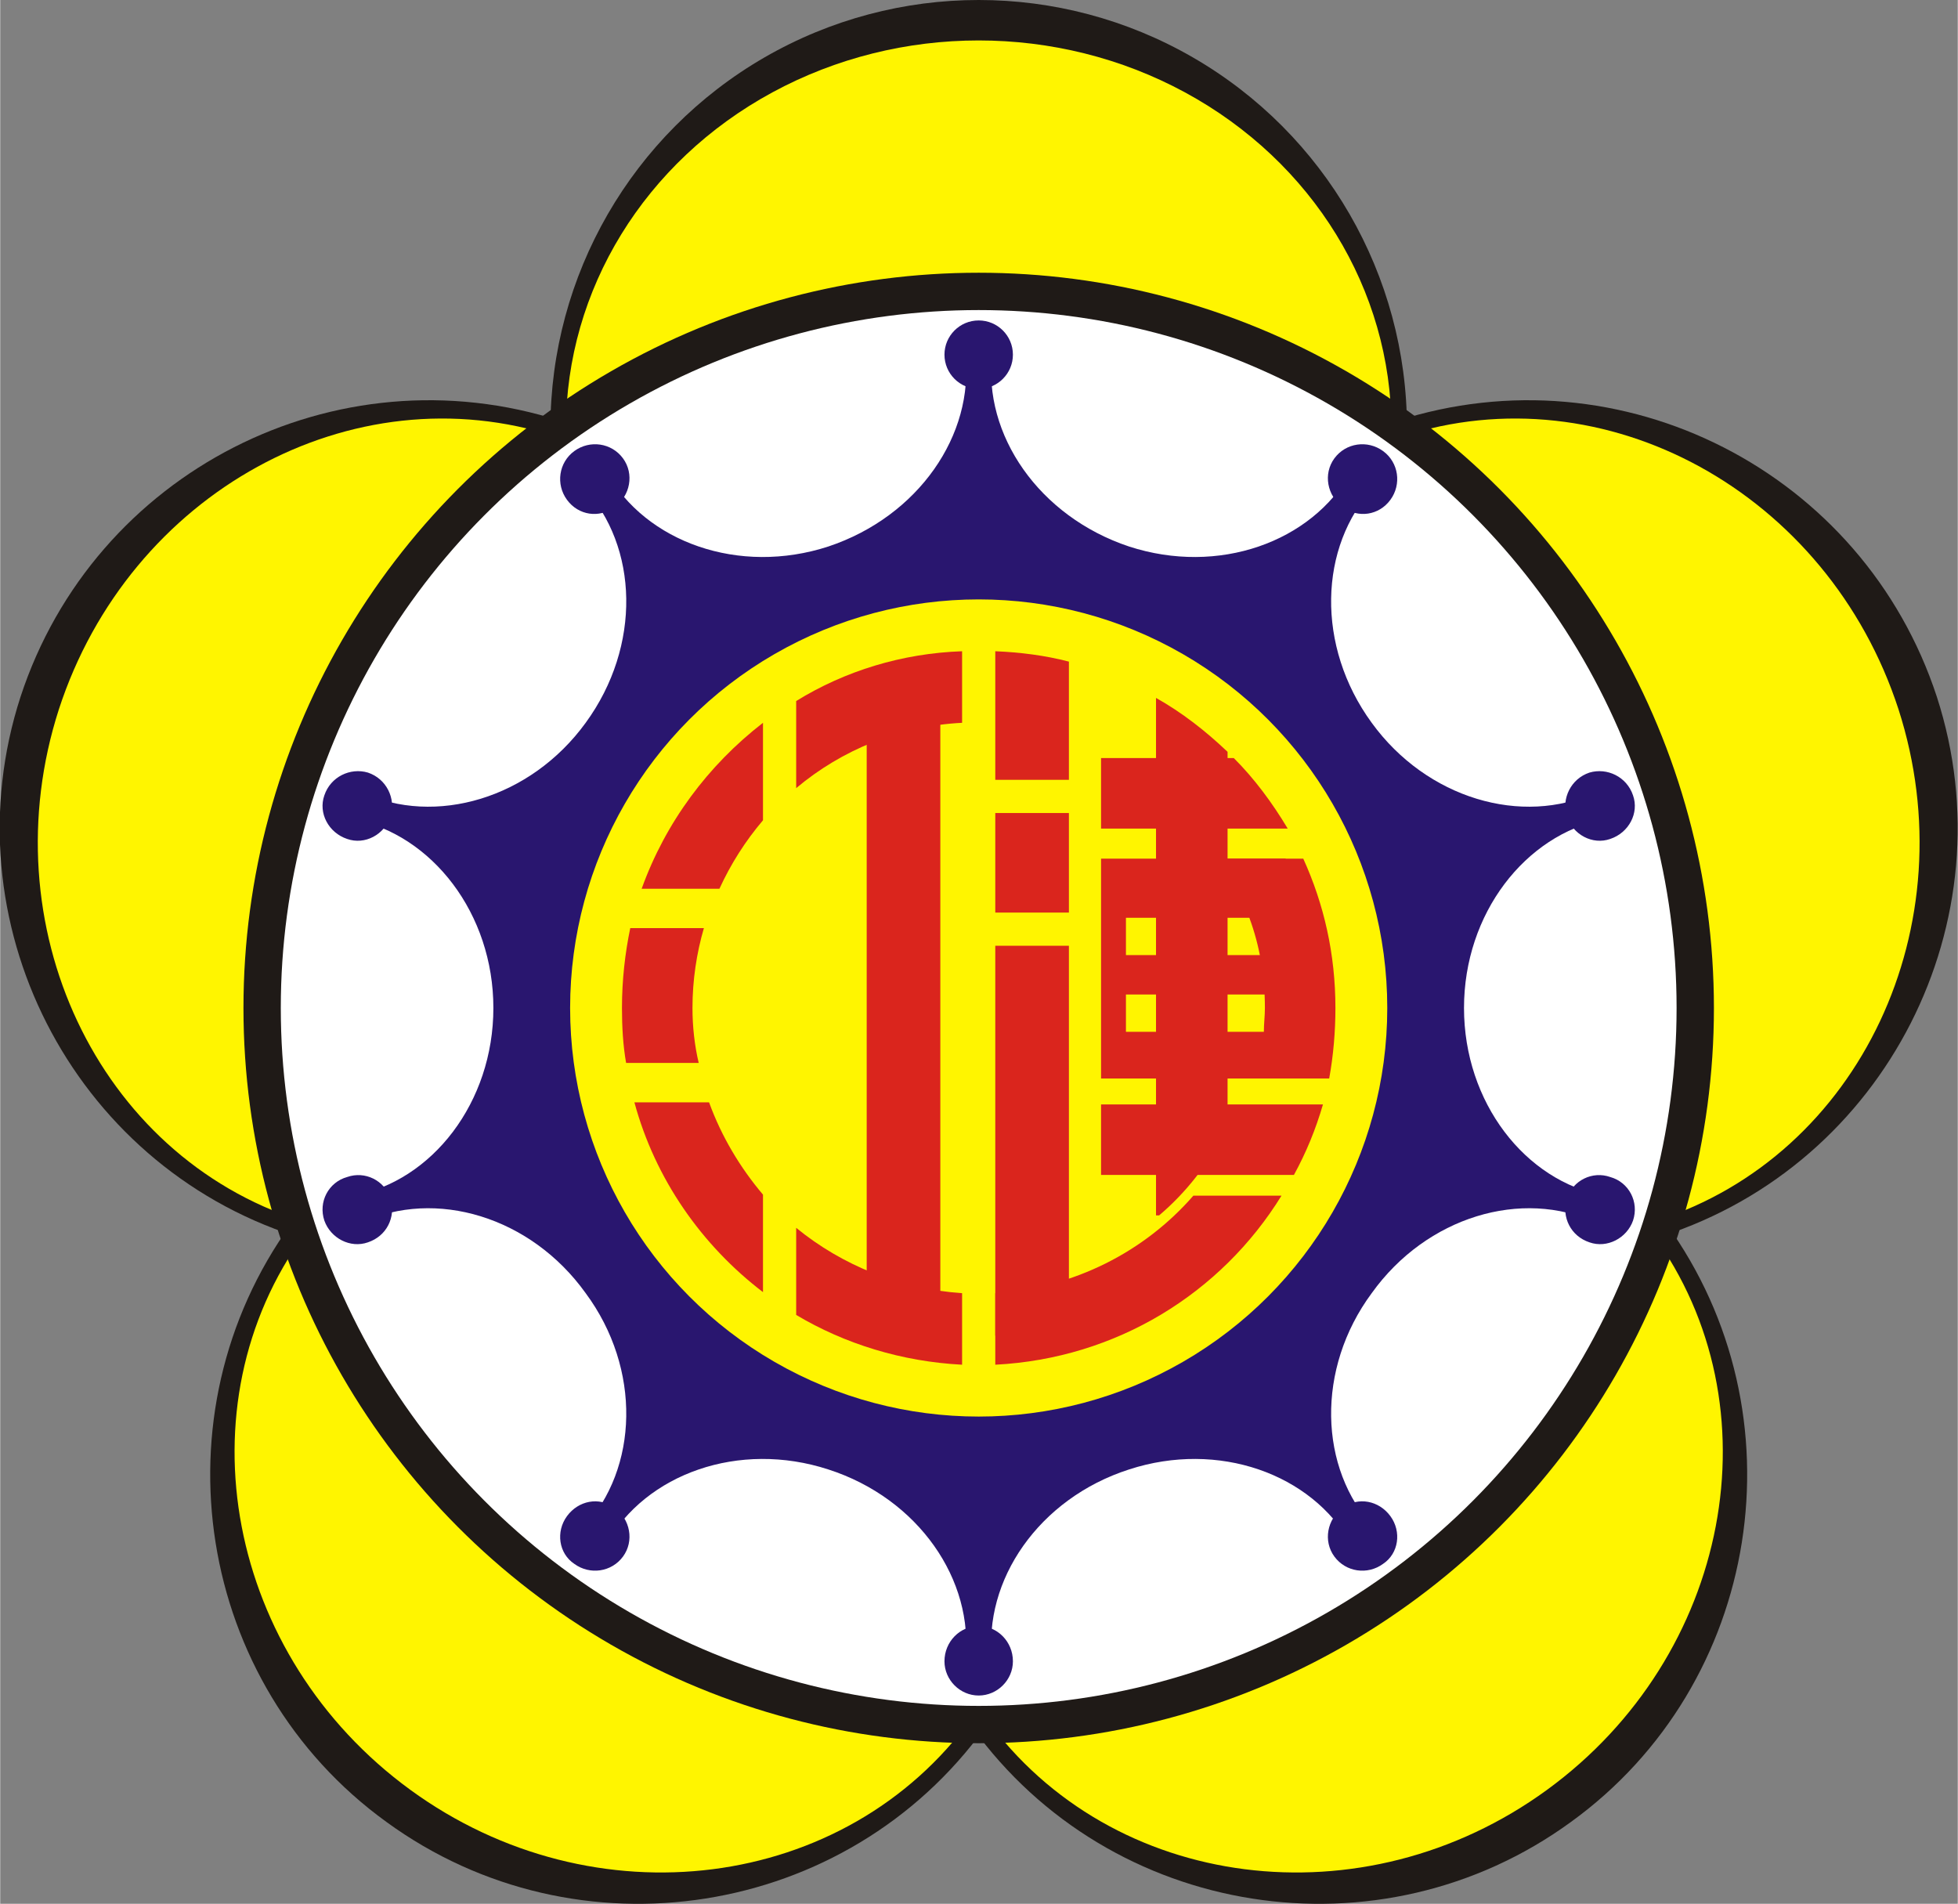
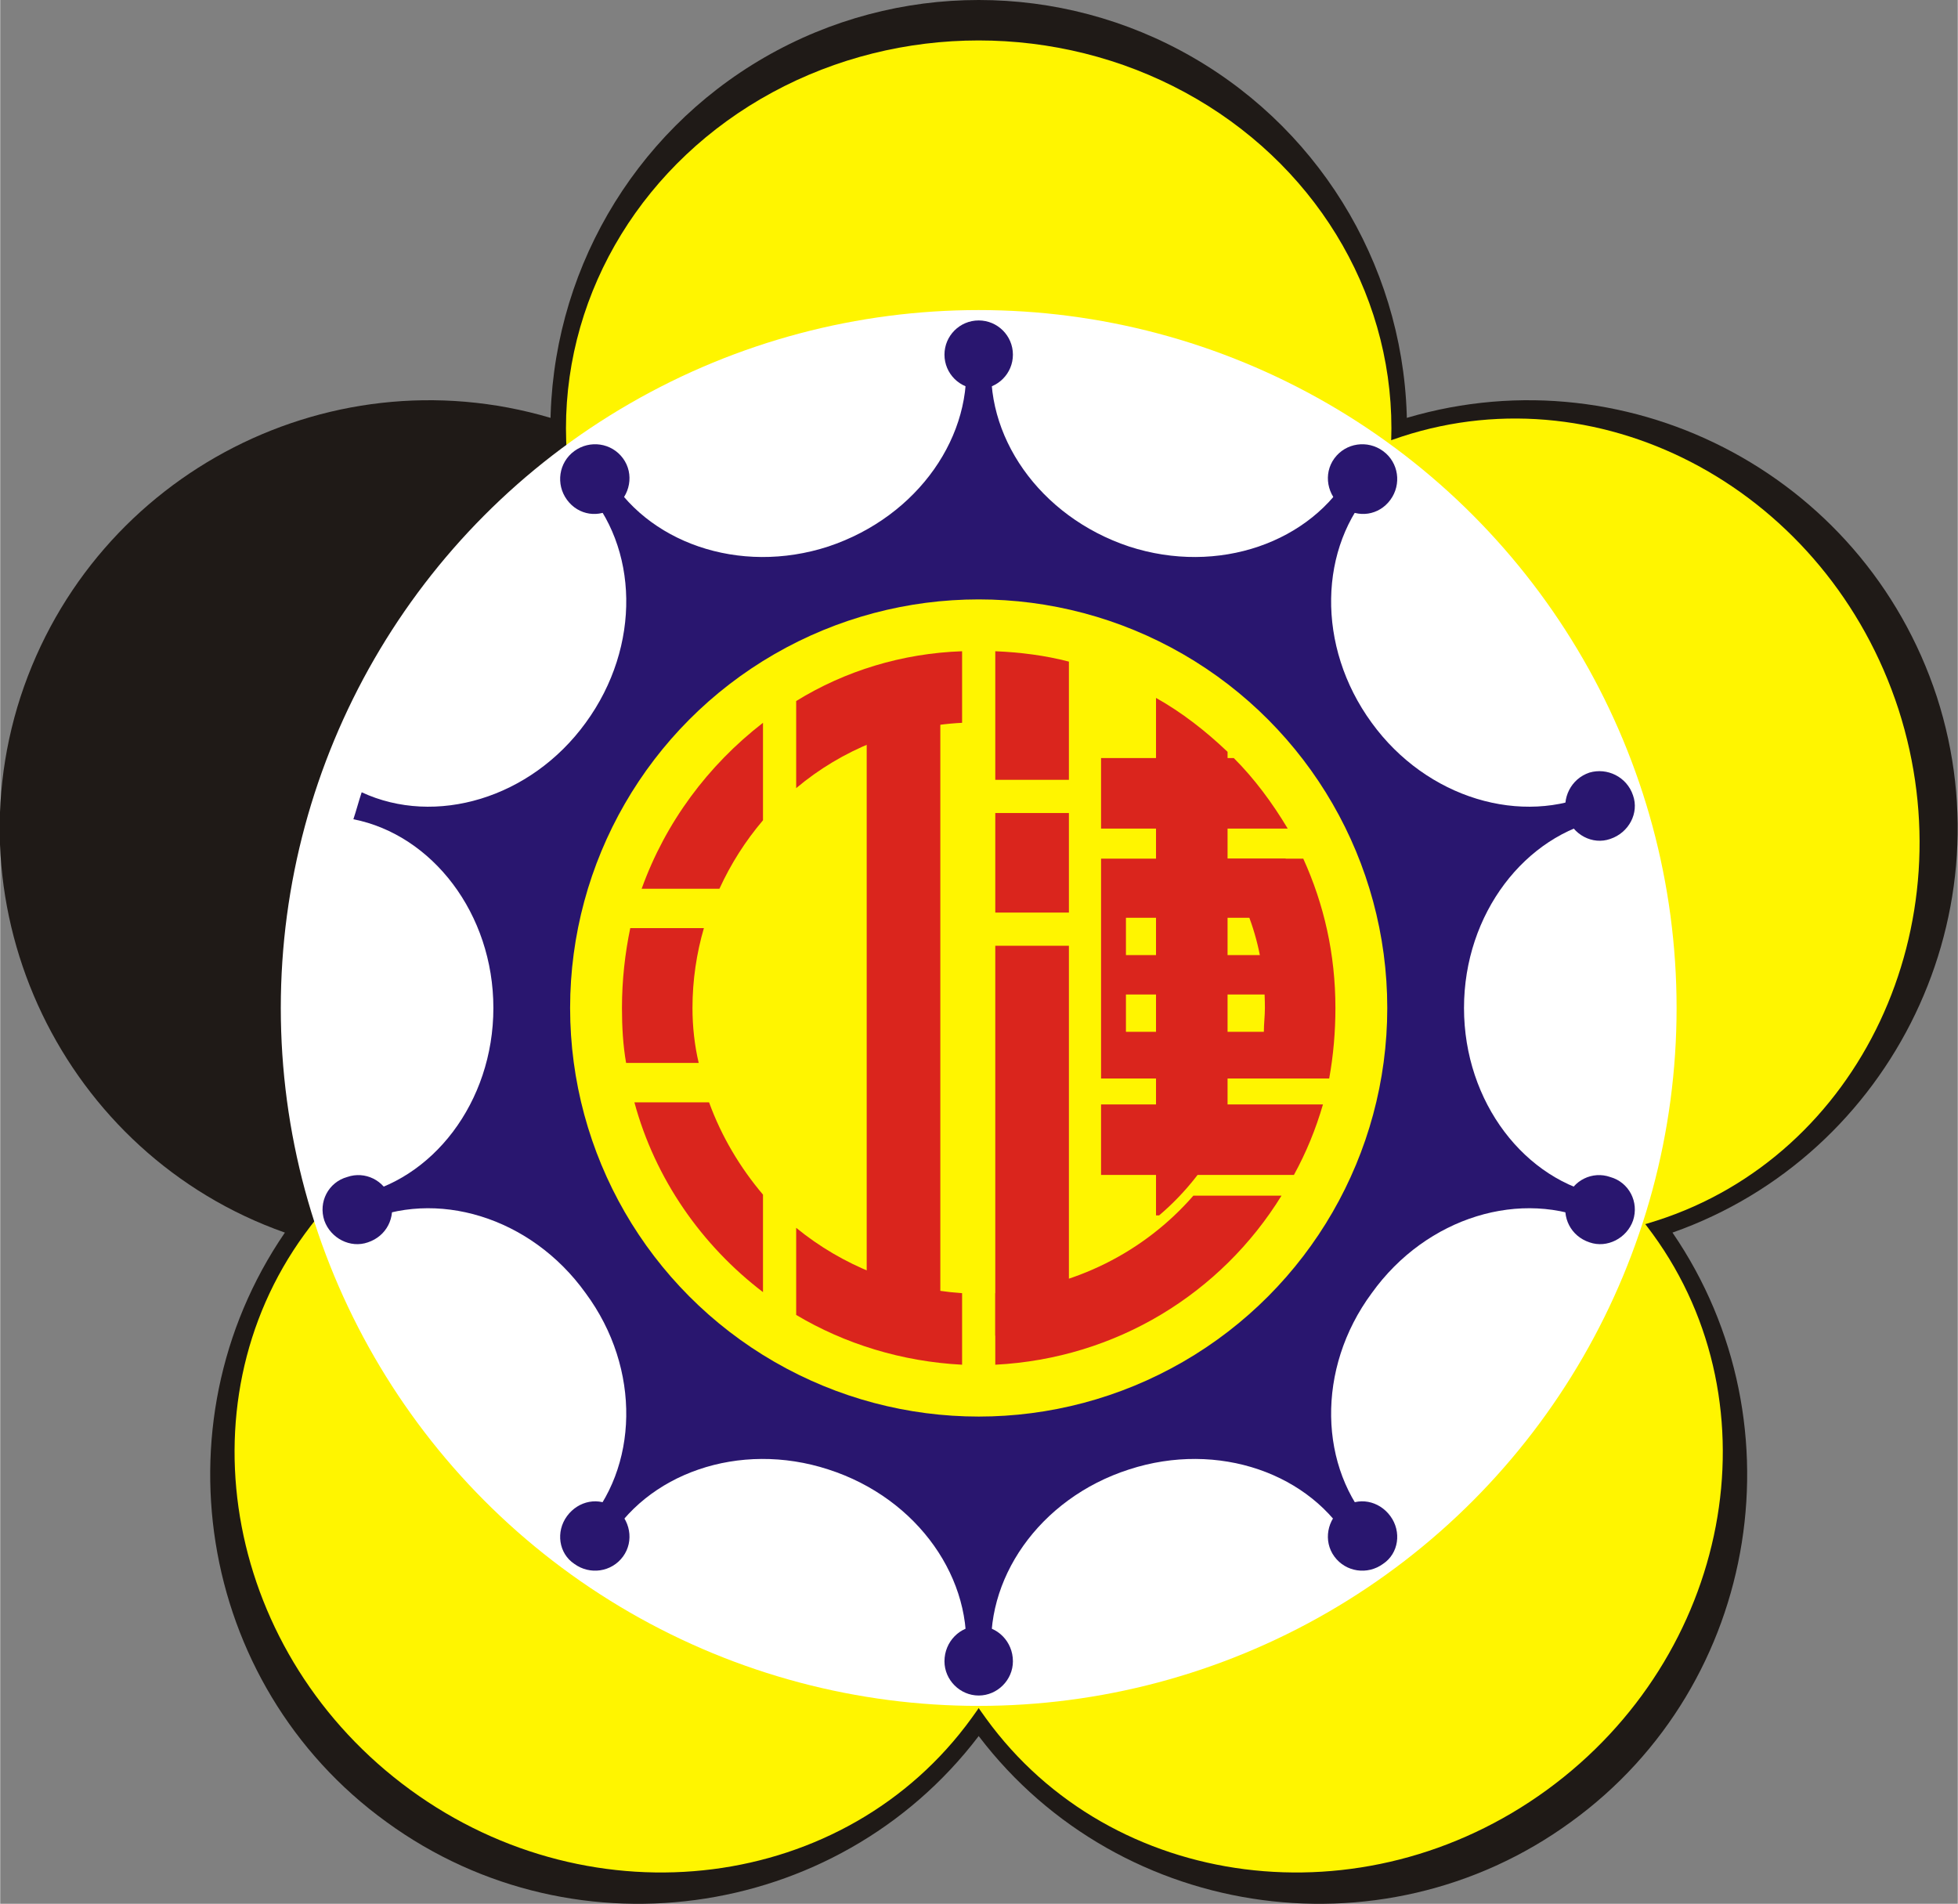
<svg xmlns="http://www.w3.org/2000/svg" xmlns:ns1="http://www.inkscape.org/namespaces/inkscape" xmlns:ns2="http://sodipodi.sourceforge.net/DTD/sodipodi-0.dtd" xml:space="preserve" x="-212.598" y="141.732" width="169.912" height="165.206" viewBox="-2362 0 1887.747 1835.852" id="svg2" version="1.1" ns1:version="0.48.4 r9939" ns2:docname="連江.svg">
  <rect x="-2362" y="0" width="1887.747" height="1835.852" fill="#808080" stroke="none" />
  <ns2:namedview pagecolor="#ffffff" bordercolor="#666666" borderopacity="1" objecttolerance="10" gridtolerance="10" guidetolerance="10" ns1:pageopacity="0" ns1:pageshadow="2" ns1:window-width="1920" ns1:window-height="1028" id="namedview49" showgrid="false" ns1:zoom="1" ns1:cx="84.955979" ns1:cy="47.140803" ns1:window-x="-8" ns1:window-y="-8" ns1:window-maximized="1" ns1:current-layer="svg2" fit-margin-top="0" fit-margin-left="0" fit-margin-right="0" fit-margin-bottom="0" />
  <defs id="defs4">
    <style type="text/css" id="style6">
   
    .fil1 {fill:#1F1A17}
    .fil3 {fill:#29166F}
    .fil4 {fill:#DA251D}
    .fil2 {fill:#FFF500}
    .fil0 {fill:#FFFFFF}
   
  </style>
  </defs>
  <ellipse style="fill:#1f1a17" ns2:ry="413" ns2:rx="413" ns2:cy="676" ns2:cx="0" d="m 413,676 c 0,228.094 -184.906,413 -413,413 -228.094,0 -413,-184.906 -413,-413 0,-228.094 184.906,-413 413,-413 228.094,0 413,184.906 413,413 z" ry="413" rx="413" cy="676" cx="0" class="fil1" id="91623784" transform="translate(-1418.425,-263)" />
  <path style="fill:#1f1a17" ns1:connector-curvature="0" d="m -2342.425,672 c 71,-217 304,-336 521,-266 216,70 335,304 265,521 -71,216 -305,336 -521,265 -216,-70 -335,-304 -265,-520 z" class="fil1" id="91623872" />
  <path style="fill:#1f1a17" ns1:connector-curvature="0" d="m -1989.425,1757 c -184,-133 -225,-393 -92,-577 134,-184 393,-224 577,-91 185,134 226,393 92,577 -133,184 -393,225 -577,91 z" class="fil1" id="91623960" />
  <path style="fill:#1f1a17" ns1:connector-curvature="0" d="m -847.425,1757 c -184,134 -444,93 -577,-91 -134,-184 -93,-443 92,-577 184,-133 443,-93 577,91 133,184 92,444 -92,577 z" class="fil1" id="91624048" />
  <path style="fill:#1f1a17" ns1:connector-curvature="0" d="m -494.425,672 c 70,216 -49,450 -265,520 -216,71 -450,-49 -521,-265 -70,-217 49,-451 265,-521 217,-70 450,49 521,266 z" class="fil1" id="91624136" />
  <ellipse style="fill:#fff500" ns2:ry="374" ns2:rx="398" ns2:cy="676" ns2:cx="0" d="m 398,676 c 0,206.554 -178.191,374 -398,374 -219.809,0 -398,-167.446 -398,-374 0,-206.554 178.191,-374 398,-374 219.809,0 398,167.446 398,374 z" ry="374" rx="398" cy="676" cx="0" class="fil2" id="91624224" transform="translate(-1418.425,-263)" />
-   <path style="fill:#fff500" ns1:connector-curvature="0" d="m -2305.425,684 c 68,-209 283,-327 479,-263 196,64 300,285 233,494 -68,208 -283,326 -479,262 -196,-63 -300,-285 -233,-493 z" class="fil2" id="91624312" />
+   <path style="fill:#fff500" ns1:connector-curvature="0" d="m -2305.425,684 z" class="fil2" id="91624312" />
  <path style="fill:#fff500" ns1:connector-curvature="0" d="m -1966.425,1726 c -177,-129 -223,-370 -102,-536 121,-167 364,-198 542,-69 177,129 223,370 101,536 -121,167 -364,198 -541,69 z" class="fil2" id="91624400" />
  <path style="fill:#fff500" ns1:connector-curvature="0" d="m -870.425,1726 c -177,129 -420,98 -541,-69 -122,-166 -76,-407 101,-536 178,-129 421,-98 542,69 121,166 75,407 -102,536 z" class="fil2" id="91624488" />
  <path style="fill:#fff500" ns1:connector-curvature="0" d="m -531.425,684 c 67,208 -37,430 -233,493 -196,64 -411,-54 -479,-262 -67,-209 37,-430 233,-494 196,-64 411,54 479,263 z" class="fil2" id="91624576" />
-   <ellipse style="fill:#1f1a17" ns2:ry="709" ns2:rx="709" ns2:cy="1235" ns2:cx="0" d="m 709,1235 c 0,391.57 -317.43,709 -709,709 -391.57,0 -709,-317.43 -709,-709 0,-391.57 317.43,-709 709,-709 391.57,0 709,317.43 709,709 z" ry="709" rx="709" cy="1235" cx="0" class="fil1" id="91624664" transform="translate(-1418.425,-263)" />
  <ellipse style="fill:#ffffff" ns2:ry="673" ns2:rx="673" ns2:cy="1235" ns2:cx="0" d="m 673,1235 c 0,371.688 -301.312,673 -673,673 -371.688,0 -673,-301.312 -673,-673 0,-371.688 301.312,-673 673,-673 371.688,0 673,301.312 673,673 z" ry="673" rx="673" cy="1235" cx="0" class="fil0" id="91624752" transform="translate(-1418.425,-263)" />
  <path style="fill:#29166f" ns1:connector-curvature="0" d="m -1418.425,342 c 5,0 9,0 13,0 -9,77 45,156 132,185 86,28 176,-4 214,-72 7,5 15,10 22,15 -53,57 -56,153 -2,227 53,73 145,100 216,67 3,9 5,17 8,26 -76,15 -135,91 -135,182 0,91 59,167 135,181 -3,9 -5,18 -8,26 -71,-33 -163,-6 -216,68 -54,73 -51,169 2,226 -7,5 -15,11 -22,16 -38,-68 -128,-100 -214,-72 -87,28 -141,107 -132,184 -4,1 -8,1 -13,1 -5,0 -9,0 -13,-1 9,-77 -45,-156 -132,-184 -86,-28 -176,4 -214,72 -7,-5 -15,-11 -22,-16 53,-57 56,-153 2,-226 -53,-74 -145,-101 -216,-68 -3,-8 -5,-17 -8,-26 76,-14 135,-90 135,-181 0,-91 -59,-167 -135,-182 3,-9 5,-17 8,-26 71,33 163,6 216,-67 54,-74 51,-170 -2,-227 7,-5 15,-10 22,-15 38,68 128,100 214,72 87,-29 141,-108 132,-185 4,0 8,0 13,0 z" class="fil3" id="91624840" />
  <ellipse style="fill:#fff500" ns2:ry="394" ns2:rx="394" ns2:cy="1235" ns2:cx="0" d="m 394,1235 c 0,217.6 -176.4,394 -394,394 -217.6,0 -394,-176.4 -394,-394 0,-217.6 176.4,-394 394,-394 217.6,0 394,176.4 394,394 z" ry="394" rx="394" cy="1235" cx="0" class="fil2" id="91624928" transform="translate(-1418.425,-263)" />
  <ellipse style="fill:#29166f" ns2:ry="33" ns2:rx="33" ns2:cy="605" ns2:cx="0" d="m 33,605 c 0,18.225 -14.775,33 -33,33 -18.225,0 -33,-14.775 -33,-33 0,-18.225 14.775,-33 33,-33 18.225,0 33,14.775 33,33 z" ry="33" rx="33" cy="605" cx="0" class="fil3" id="91625016" transform="translate(-1418.425,-263)" />
  <path style="fill:#29166f" ns1:connector-curvature="0" d="m -1808.425,435 c 15,-11 36,-8 47,7 11,15 7,36 -8,47 -15,11 -35,8 -46,-7 -11,-15 -8,-36 7,-47 z" class="fil3" id="91625104" />
-   <path style="fill:#29166f" ns1:connector-curvature="0" d="m -2049.425,767 c 6,-18 25,-27 42,-22 18,6 27,25 22,42 -6,18 -25,28 -42,22 -18,-6 -28,-25 -22,-42 z" class="fil3" id="91625192" />
  <path style="fill:#29166f" ns1:connector-curvature="0" d="m -2049.425,1177 c -6,-18 4,-37 22,-42 17,-6 36,3 42,21 5,18 -4,36 -22,42 -17,6 -36,-4 -42,-21 z" class="fil3" id="91625280" />
  <path style="fill:#29166f" ns1:connector-curvature="0" d="m -1808.425,1508 c -15,-10 -18,-31 -7,-46 11,-15 31,-19 46,-8 15,11 19,32 8,47 -11,15 -32,18 -47,7 z" class="fil3" id="91625368" />
  <path style="fill:#29166f" ns1:connector-curvature="0" d="m -1418.425,1635 c -18,0 -33,-15 -33,-33 0,-19 15,-34 33,-34 18,0 33,15 33,34 0,18 -15,33 -33,33 z" class="fil3" id="91625456" />
  <path style="fill:#29166f" ns1:connector-curvature="0" d="m -1028.425,1508 c -15,11 -36,8 -47,-7 -11,-15 -7,-36 8,-47 15,-11 35,-7 46,8 11,15 8,36 -7,46 z" class="fil3" id="91625544" />
  <path style="fill:#29166f" ns1:connector-curvature="0" d="m -787.425,1177 c -6,17 -25,27 -42,21 -18,-6 -27,-24 -22,-42 6,-18 25,-27 42,-21 18,5 28,24 22,42 z" class="fil3" id="91625632" />
  <path style="fill:#29166f" ns1:connector-curvature="0" d="m -787.425,767 c 6,17 -4,36 -22,42 -17,6 -36,-4 -42,-22 -5,-17 4,-36 22,-42 17,-5 36,4 42,22 z" class="fil3" id="91625720" />
  <path style="fill:#29166f" ns1:connector-curvature="0" d="m -1028.425,435 c 15,11 18,32 7,47 -11,15 -31,18 -46,7 -15,-11 -19,-32 -8,-47 11,-15 32,-18 47,-7 z" class="fil3" id="91625808" />
  <rect style="fill:#da251d" height="584" width="71" y="678" x="-1526.425" class="fil4" id="91625896" />
  <path style="fill:#da251d" ns1:connector-curvature="0" d="m -1331.425,912 0,376 -71,0 0,-376 71,0 z" class="fil4" id="91625984" />
  <path style="fill:#da251d" ns1:connector-curvature="0" d="m -1331.425,784 0,96 -71,0 0,-96 71,0 z" class="fil4" id="91626072" />
  <path style="fill:#da251d" ns1:connector-curvature="0" d="m -1300.425,731 128,0 c 20,20 37,43 52,68 l -180,0 0,-68 z" class="fil4" id="91626160" />
  <path style="fill:#da251d" ns1:connector-curvature="0" d="m -1300.425,1065 214,0 c -7,24 -16,46 -28,68 l -186,0 0,-68 z" class="fil4" id="91626248" />
  <path style="fill:#da251d" ns1:connector-curvature="0" d="m -1105.425,828 c 20,44 31,92 31,144 0,23 -2,46 -6,68 l -71,0 c 6,-22 9,-45 9,-68 0,-53 -15,-102 -41,-144 l 78,0 z m -21,325 c -58,94 -159,157 -276,163 l 0,-69 c 76,-5 144,-40 191,-94 l 85,0 z m -308,163 c -58,-3 -113,-20 -160,-48 l 0,-84 c 44,36 100,59 160,63 l 0,69 z m 0,-619 c -60,3 -116,26 -160,63 l 0,-84 c 47,-29 102,-46 160,-48 l 0,69 z m -192,549 c -59,-45 -104,-109 -124,-183 l 72,0 c 12,33 30,63 52,89 l 0,94 z m 0,-455 c -17,20 -31,42 -42,66 l -75,0 c 23,-64 64,-119 117,-160 l 0,94 z m -132,234 c -3,-17 -4,-35 -4,-53 0,-27 3,-53 8,-77 l 71,0 c -7,24 -11,50 -11,77 0,18 2,36 6,53 l -70,0 z" class="fil4" id="91626336" />
  <path style="fill:#da251d" ns1:connector-curvature="0" d="m -1331.425,638 0,114 -71,0 0,-124 c 24,1 48,4 71,10 z" class="fil4" id="91626424" />
  <path style="fill:#da251d" ns1:connector-curvature="0" d="m -1122.425,828 0,212 -178,0 0,-212 178,0 z" class="fil4" id="91622464" />
  <path style="fill:#fff500" ns1:connector-curvature="0" d="m -1276.425,885 119,0 c 10,27 15,56 15,87 0,8 -1,15 -1,23 l -133,0 0,-110 z" class="fil2" id="91622376" />
  <rect style="fill:#da251d" height="38" width="186" y="921" x="-1292.425" class="fil4" id="91626600" />
  <path style="fill:#da251d" ns1:connector-curvature="0" d="m -1178.425,725 0,366 -3,0 c -15,31 -37,59 -63,81 l -3,0 0,-499 c 25,14 48,32 69,52 z" class="fil4" id="91626688" />
</svg>